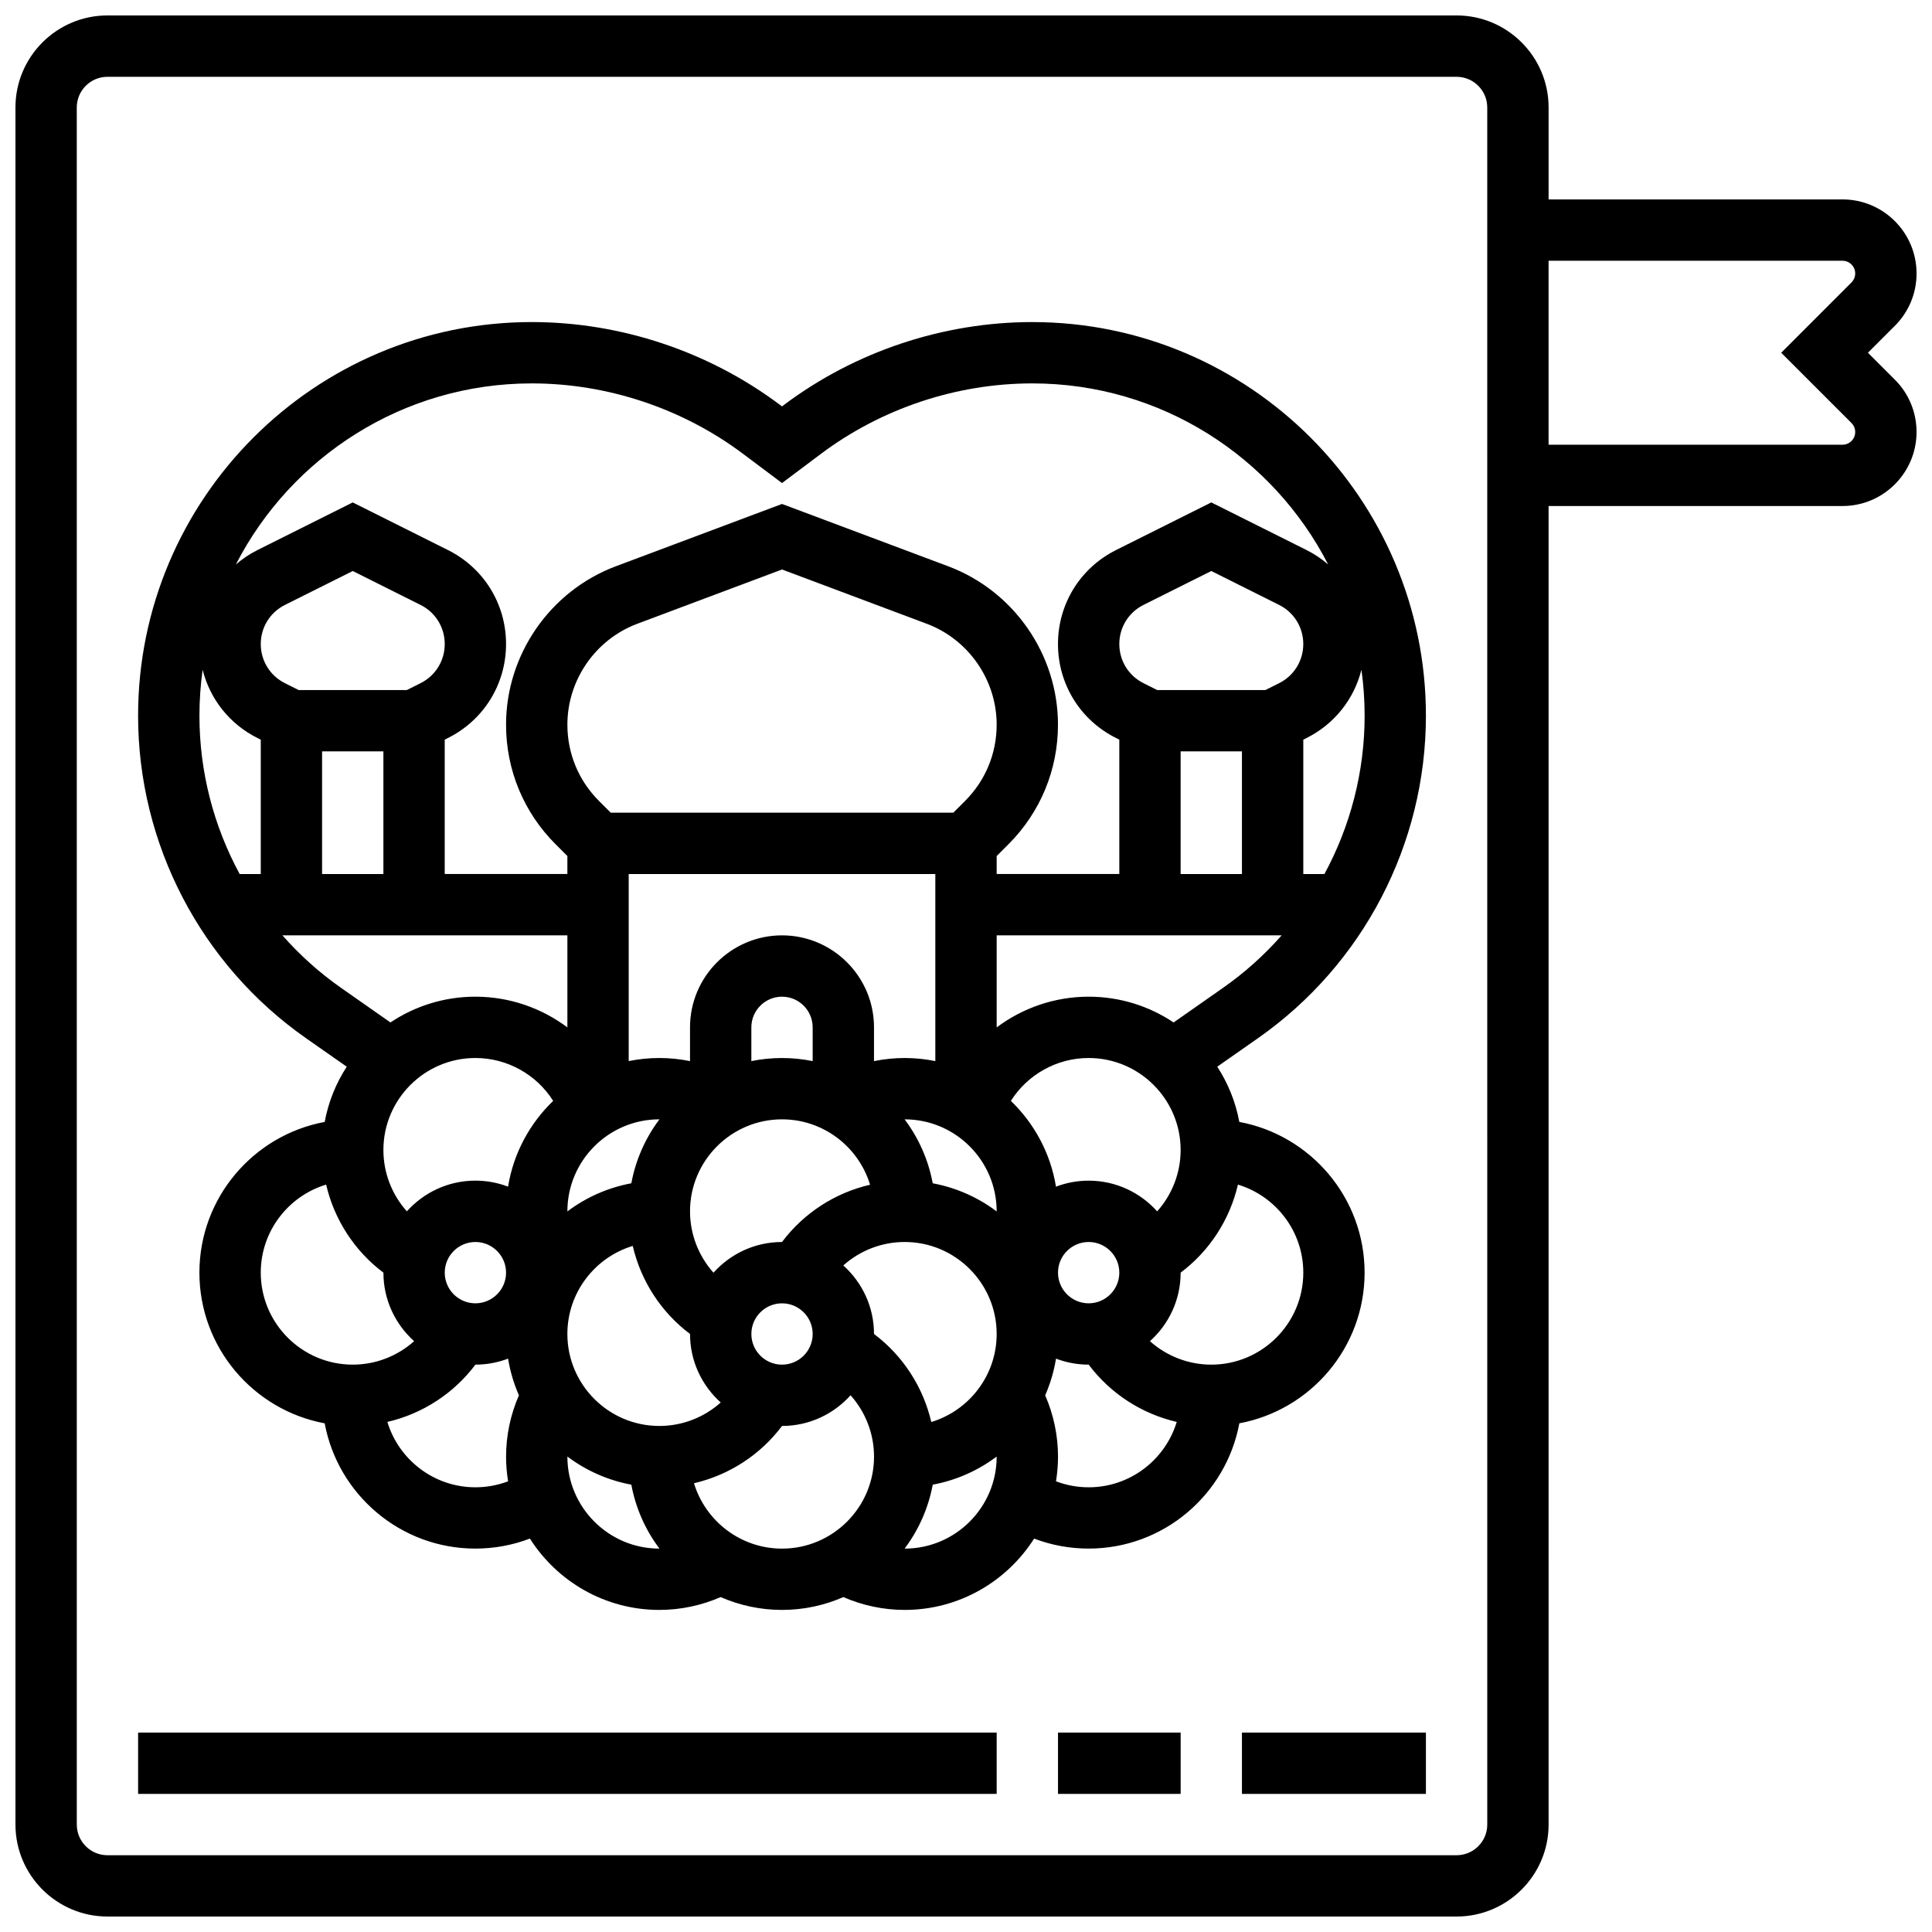
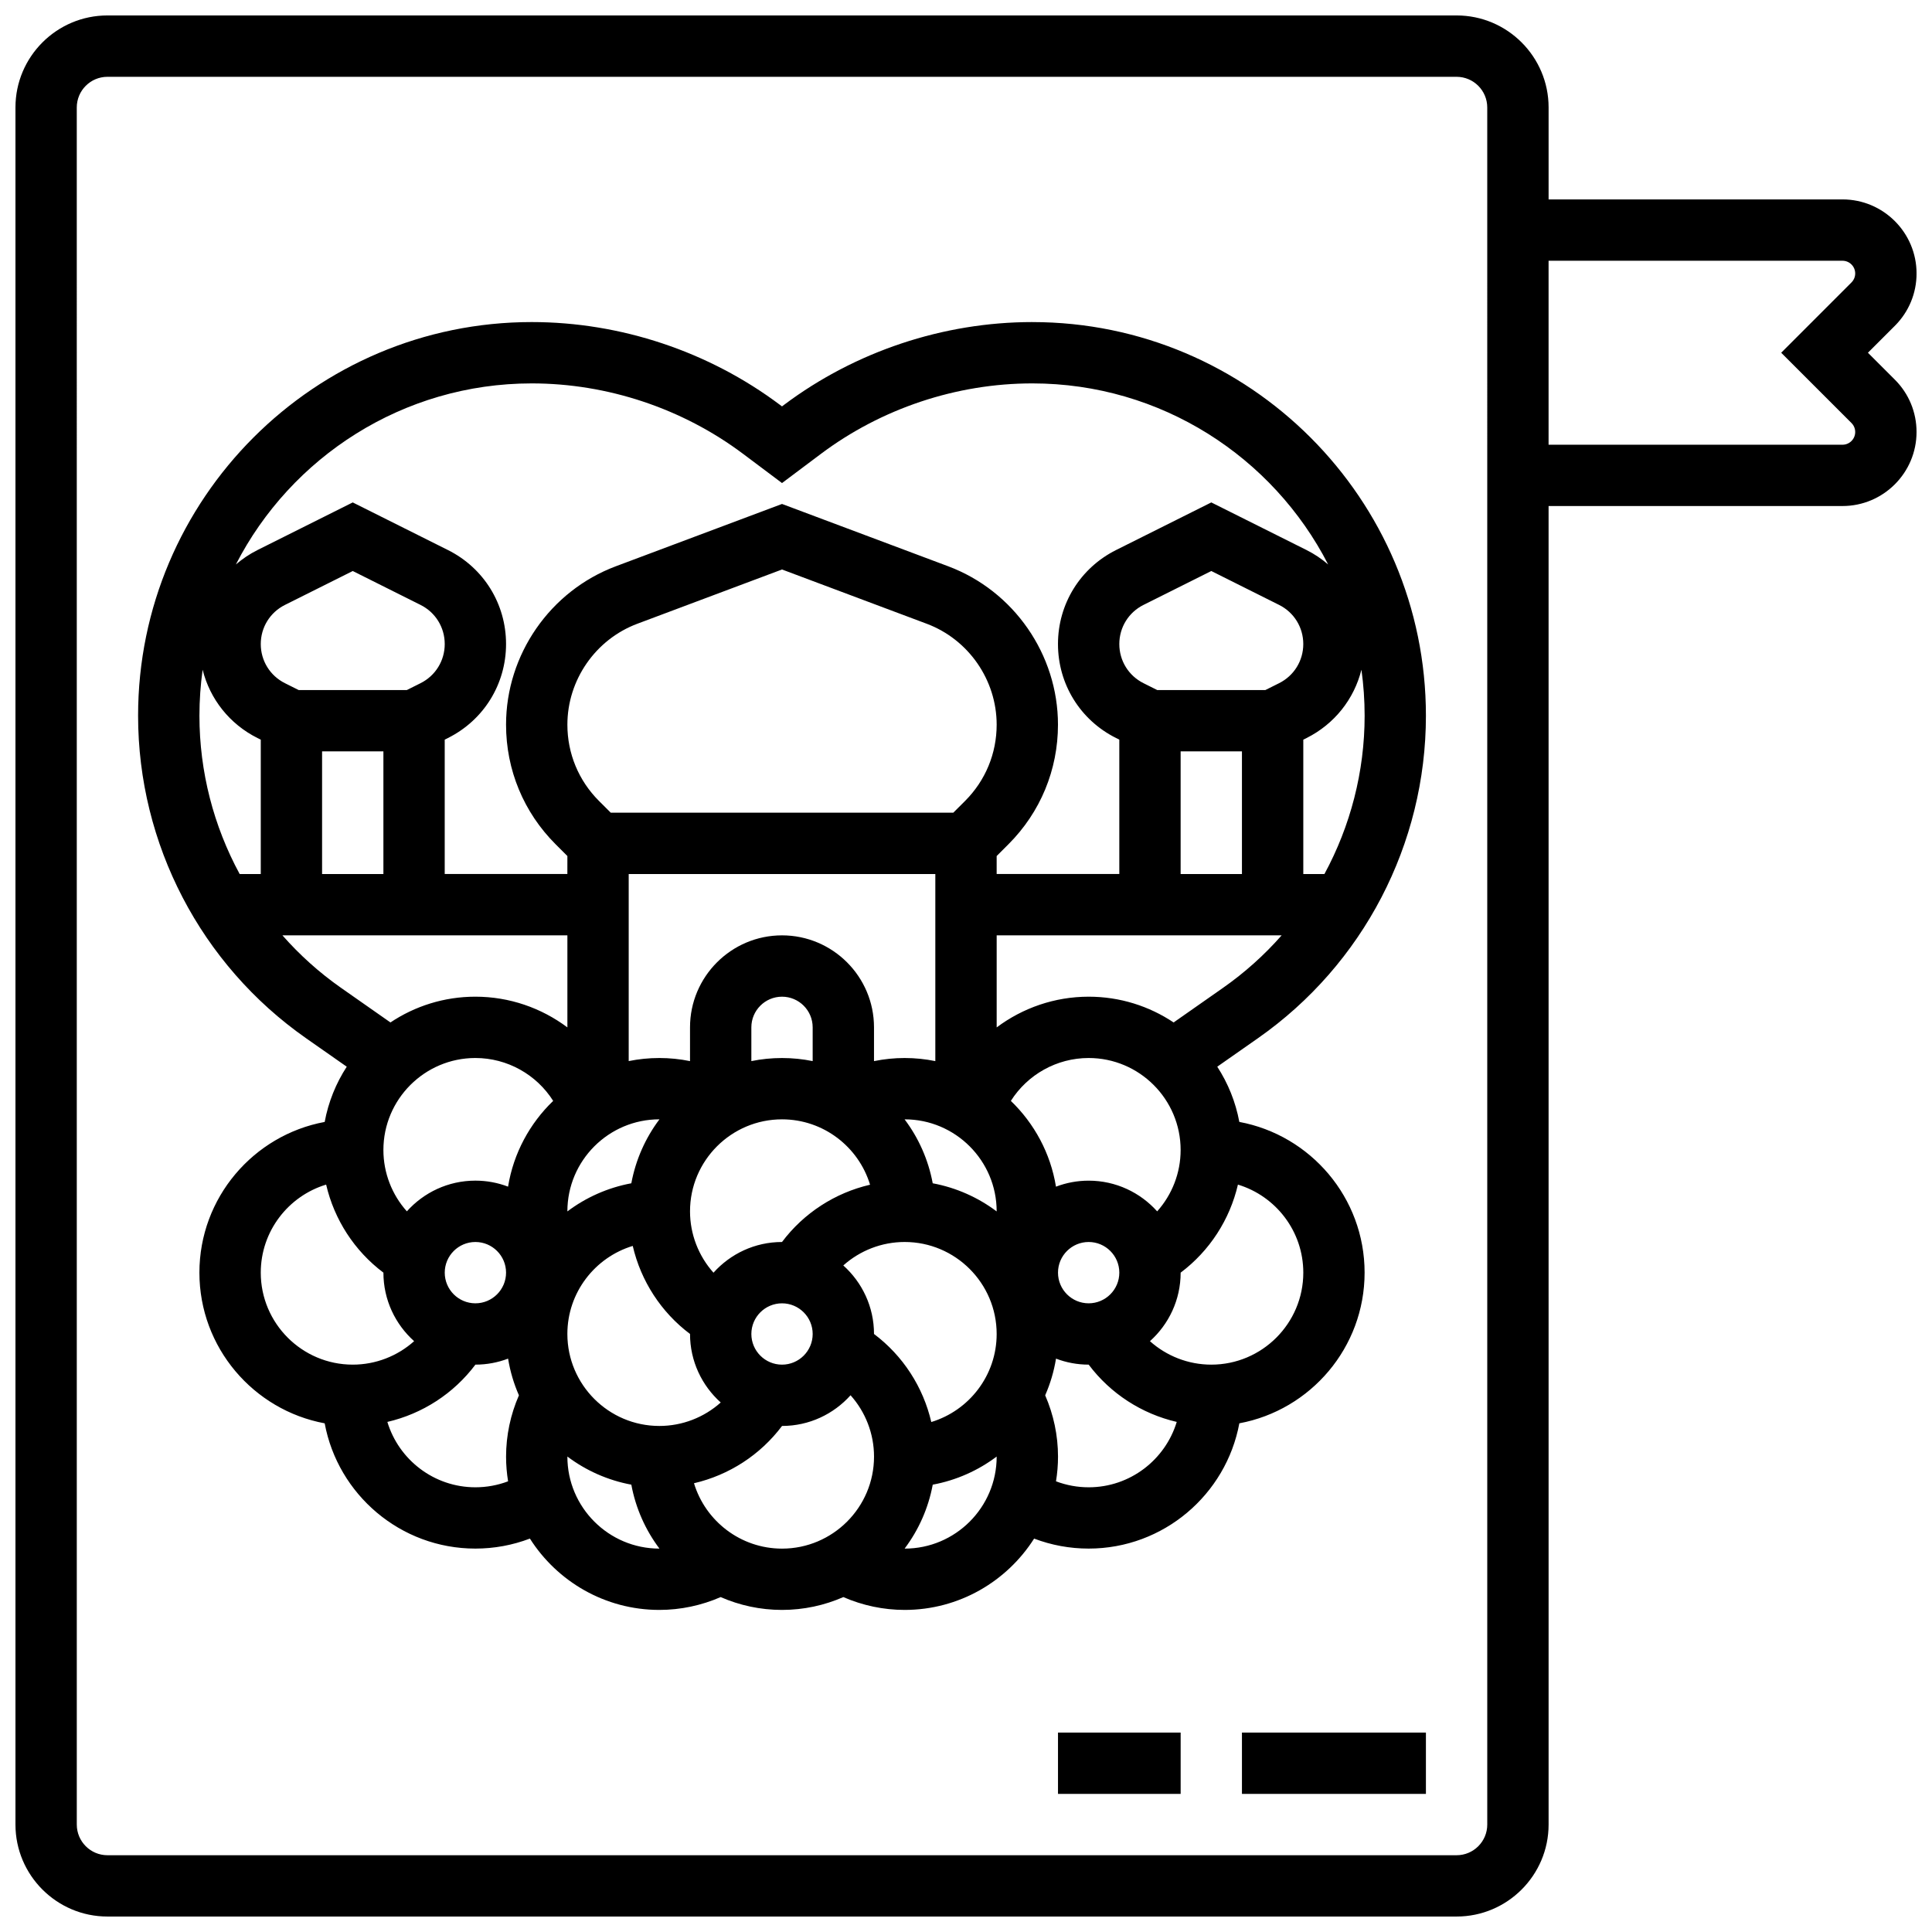
<svg xmlns="http://www.w3.org/2000/svg" width="800px" height="800px" version="1.1" viewBox="144 144 512 512">
  <defs>
    <clipPath id="a">
      <path d="m148.09 148.09h503.81v503.81h-503.81z" />
    </clipPath>
  </defs>
  <path d="m417.57 229.35c-23.559 0-46.918 7.785-65.766 21.922l-0.566 0.426-0.566-0.422c-18.848-14.137-42.203-21.926-65.766-21.926-57.52 0-104.31 46.797-104.31 104.32 0 34.008 16.633 65.953 44.492 85.457l10.805 7.562c-2.844 4.375-4.863 9.324-5.848 14.637-18.863 3.5-33.199 20.07-33.199 39.934 0 19.863 14.332 36.434 33.199 39.938 3.504 18.863 20.074 33.195 39.938 33.195 4.988 0 9.867-0.906 14.449-2.652 7.211 11.352 19.891 18.906 34.305 18.906 5.613 0 11.148-1.18 16.25-3.402 4.981 2.18 10.477 3.402 16.254 3.402 5.777 0 11.273-1.219 16.254-3.402 5.102 2.223 10.637 3.402 16.25 3.402 14.414 0 27.094-7.555 34.309-18.902 4.578 1.742 9.461 2.648 14.449 2.648 19.863 0 36.434-14.332 39.938-33.199 18.863-3.5 33.195-20.07 33.195-39.934 0-19.863-14.332-36.434-33.199-39.938-0.984-5.312-3.008-10.262-5.848-14.637l10.805-7.562c27.859-19.504 44.492-51.449 44.492-85.457 0-57.516-46.793-104.31-104.31-104.31zm-132.66 16.254c20.066 0 39.961 6.629 56.016 18.672l10.316 7.738 10.316-7.738c16.055-12.043 35.949-18.672 56.016-18.672 34.137 0 63.797 19.523 78.406 47.988-1.723-1.48-3.637-2.777-5.738-3.828l-25.234-12.617-25.234 12.617c-9.496 4.75-15.398 14.293-15.398 24.91 0 10.617 5.898 20.16 15.395 24.906l0.859 0.43v35.609h-32.504v-4.762l3.125-3.125c8.465-8.465 13.125-19.719 13.125-31.691 0-18.578-11.688-35.445-29.082-41.969l-44.051-16.52-44.051 16.52c-17.395 6.527-29.082 23.391-29.082 41.969 0 11.973 4.664 23.227 13.129 31.691l3.125 3.125-0.004 4.762h-32.504v-35.609l0.859-0.43c9.496-4.746 15.395-14.289 15.395-24.906 0-10.617-5.898-20.16-15.395-24.906l-25.234-12.621-25.234 12.617c-2.102 1.051-4.012 2.348-5.738 3.828 14.605-28.465 44.27-47.988 78.402-47.988zm171.97 130.02v-32.504h16.25v32.504zm26.094-50.574-3.633 1.816h-28.668l-3.633-1.816c-3.953-1.977-6.41-5.949-6.41-10.371s2.457-8.395 6.41-10.371l17.969-8.984 17.965 8.984c3.957 1.977 6.41 5.949 6.41 10.371s-2.453 8.395-6.41 10.371zm-26.094 123.71c0 6.09-2.277 11.855-6.219 16.262-4.465-4.988-10.949-8.137-18.156-8.137-3.047 0-5.965 0.566-8.66 1.594-1.438-8.863-5.758-16.77-11.957-22.73 4.402-6.957 12.137-11.367 20.617-11.367 13.441 0 24.375 10.938 24.375 24.379zm-66.078 72.09c-2.152-9.277-7.504-17.566-15.18-23.332 0-7.207-3.148-13.691-8.137-18.16 4.406-3.941 10.172-6.219 16.262-6.219 13.441 0 24.379 10.938 24.379 24.379 0 10.988-7.312 20.297-17.324 23.332zm-72.062 1.043c-13.441 0-24.379-10.938-24.379-24.379 0-10.988 7.312-20.301 17.324-23.332 2.152 9.277 7.504 17.566 15.18 23.332 0 7.207 3.148 13.691 8.137 18.16-4.406 3.945-10.172 6.219-16.262 6.219zm-48.754-97.512c8.477 0 16.215 4.406 20.613 11.363-6.199 5.965-10.52 13.871-11.957 22.73-2.691-1.027-5.609-1.594-8.66-1.594-7.207 0-13.691 3.148-18.16 8.137-3.938-4.402-6.215-10.168-6.215-16.258 0-13.441 10.938-24.379 24.379-24.379zm32.746-68.129c-5.398-5.398-8.367-12.57-8.367-20.203 0-11.84 7.449-22.594 18.539-26.75l38.34-14.379 38.344 14.379c11.09 4.156 18.539 14.906 18.539 26.75 0 7.633-2.973 14.805-8.367 20.203l-3.125 3.121h-90.777zm88.449 101.33c-1.164-6.269-3.762-12.039-7.453-16.945h0.02c13.441 0 24.379 10.938 24.379 24.379v0.023c-4.91-3.695-10.68-6.293-16.945-7.457zm-39.938 15.559c-7.207 0-13.691 3.148-18.16 8.137-3.941-4.41-6.219-10.176-6.219-16.262 0-13.441 10.938-24.379 24.379-24.379 10.988 0 20.301 7.312 23.332 17.324-9.273 2.152-17.566 7.5-23.332 15.18zm-39.934-15.559c-6.269 1.164-12.039 3.762-16.945 7.453v-0.023c0-13.441 10.938-24.379 24.379-24.379h0.02c-3.691 4.91-6.289 10.68-7.453 16.949zm48.059-32.379c-2.625-0.535-5.344-0.816-8.125-0.816s-5.5 0.281-8.125 0.816v-8.945c0-4.481 3.644-8.125 8.125-8.125 4.481 0 8.125 3.644 8.125 8.125zm24.379-0.82c-2.742 0-5.461 0.281-8.125 0.824v-8.949c0-13.441-10.938-24.379-24.379-24.379-13.441 0-24.379 10.938-24.379 24.379v8.949c-2.664-0.543-5.387-0.824-8.125-0.824-2.781 0-5.5 0.281-8.125 0.816v-49.57h81.258v49.574c-2.625-0.535-5.344-0.82-8.125-0.82zm-113.76 65.008c-4.481 0-8.125-3.644-8.125-8.125 0-4.481 3.644-8.125 8.125-8.125s8.125 3.644 8.125 8.125c0 4.481-3.644 8.125-8.125 8.125zm81.258 16.254c-4.481 0-8.125-3.644-8.125-8.125s3.644-8.125 8.125-8.125c4.481 0 8.125 3.644 8.125 8.125s-3.644 8.125-8.125 8.125zm81.262-32.504c4.481 0 8.125 3.644 8.125 8.125 0 4.481-3.644 8.125-8.125 8.125-4.481 0-8.125-3.644-8.125-8.125-0.004-4.481 3.644-8.125 8.125-8.125zm-212.99-148.09c-3.953-1.977-6.41-5.949-6.41-10.371s2.457-8.395 6.41-10.371l17.969-8.984 17.965 8.984c3.957 1.977 6.41 5.949 6.41 10.371s-2.457 8.395-6.41 10.371l-3.633 1.816h-28.668zm9.84 18.07h16.25v32.504h-16.25zm-31.656-21.637c1.938 7.773 7.141 14.402 14.547 18.105l0.859 0.426v35.609h-5.594c-6.891-12.711-10.66-27.098-10.66-41.953 0-4.137 0.297-8.203 0.848-12.188zm21.145 70.391h75.52v24.395c-6.883-5.16-15.379-8.141-24.379-8.141-8.32 0-16.062 2.519-22.512 6.828l-13.059-9.145c-5.789-4.051-10.996-8.742-15.57-13.938zm-5.738 89.387c0-10.988 7.312-20.301 17.324-23.332 2.152 9.277 7.504 17.566 15.18 23.332 0 7.207 3.148 13.691 8.137 18.16-4.406 3.941-10.172 6.219-16.262 6.219-13.441 0-24.379-10.938-24.379-24.379zm56.883 56.883c-10.988 0-20.301-7.312-23.332-17.324 9.277-2.152 17.566-7.504 23.332-15.18 3.047 0 5.965-0.566 8.66-1.594 0.551 3.402 1.527 6.66 2.871 9.723-2.227 5.102-3.406 10.637-3.406 16.25 0 2.227 0.188 4.41 0.535 6.539-2.746 1.043-5.672 1.586-8.66 1.586zm24.375-8.125v-0.023c4.906 3.691 10.676 6.289 16.945 7.453 1.164 6.269 3.762 12.039 7.453 16.945h-0.02c-13.441 0-24.379-10.934-24.379-24.375zm33.551 7.051c9.277-2.152 17.566-7.504 23.332-15.18 7.207 0 13.691-3.148 18.16-8.137 3.941 4.41 6.219 10.176 6.219 16.266 0 13.441-10.938 24.379-24.379 24.379-10.988-0.004-20.301-7.312-23.332-17.328zm55.836 17.324h-0.02c3.691-4.906 6.289-10.676 7.453-16.945 6.269-1.164 12.039-3.762 16.945-7.453v0.023c0 13.441-10.938 24.375-24.379 24.375zm48.758-16.25c-2.992 0-5.914-0.543-8.66-1.586 0.348-2.129 0.535-4.312 0.535-6.539 0-5.613-1.18-11.148-3.402-16.25 1.344-3.062 2.32-6.32 2.871-9.723 2.691 1.027 5.609 1.594 8.66 1.594 5.766 7.68 14.055 13.027 23.332 15.18-3.039 10.012-12.348 17.324-23.336 17.324zm56.879-56.883c0 13.441-10.938 24.379-24.379 24.379-6.09 0-11.855-2.277-16.262-6.219 4.992-4.469 8.137-10.953 8.137-18.16 7.68-5.766 13.027-14.055 15.18-23.332 10.016 3.031 17.324 12.344 17.324 23.332zm-21.309-75.449-13.059 9.145c-6.449-4.312-14.191-6.828-22.512-6.828-9 0-17.496 2.981-24.379 8.141v-24.395h75.523c-4.574 5.195-9.785 9.887-15.574 13.938zm26.906-30.188h-5.598v-35.609l0.859-0.43c7.406-3.703 12.609-10.332 14.547-18.105 0.555 3.984 0.848 8.051 0.848 12.188 0 14.859-3.769 29.246-10.656 41.957z" />
-   <path d="m180.6 603.15h227.53v16.25h-227.53z" />
  <path d="m424.38 603.15h32.504v16.25h-32.504z" />
  <path d="m473.13 603.15h48.754v16.25h-48.754z" />
  <g clip-path="url(#a)">
    <path d="m639.02 237.48 7.141-7.141c3.703-3.707 5.746-8.633 5.746-13.871 0-10.82-8.801-19.621-19.617-19.621h-77.895v-24.375c0-13.441-10.938-24.379-24.379-24.379h-357.54c-13.441 0-24.379 10.934-24.379 24.379v455.05c0 13.441 10.938 24.379 24.379 24.379h357.54c13.441 0 24.379-10.938 24.379-24.379l-0.004-349.42h77.895c10.816 0 19.617-8.801 19.617-19.617 0-5.238-2.039-10.164-5.746-13.871zm-100.88 390.05c0 4.481-3.644 8.125-8.125 8.125h-357.54c-4.481 0-8.125-3.644-8.125-8.125l-0.004-455.05c0-4.481 3.644-8.125 8.125-8.125h357.54c4.481 0 8.125 3.644 8.125 8.125zm96.523-371.42c0.637 0.637 0.984 1.48 0.984 2.383 0 1.855-1.508 3.363-3.363 3.363h-77.895v-48.754h77.895c1.855 0 3.363 1.508 3.363 3.363 0 0.898-0.352 1.742-0.984 2.379l-18.629 18.637z" />
  </g>
</svg>